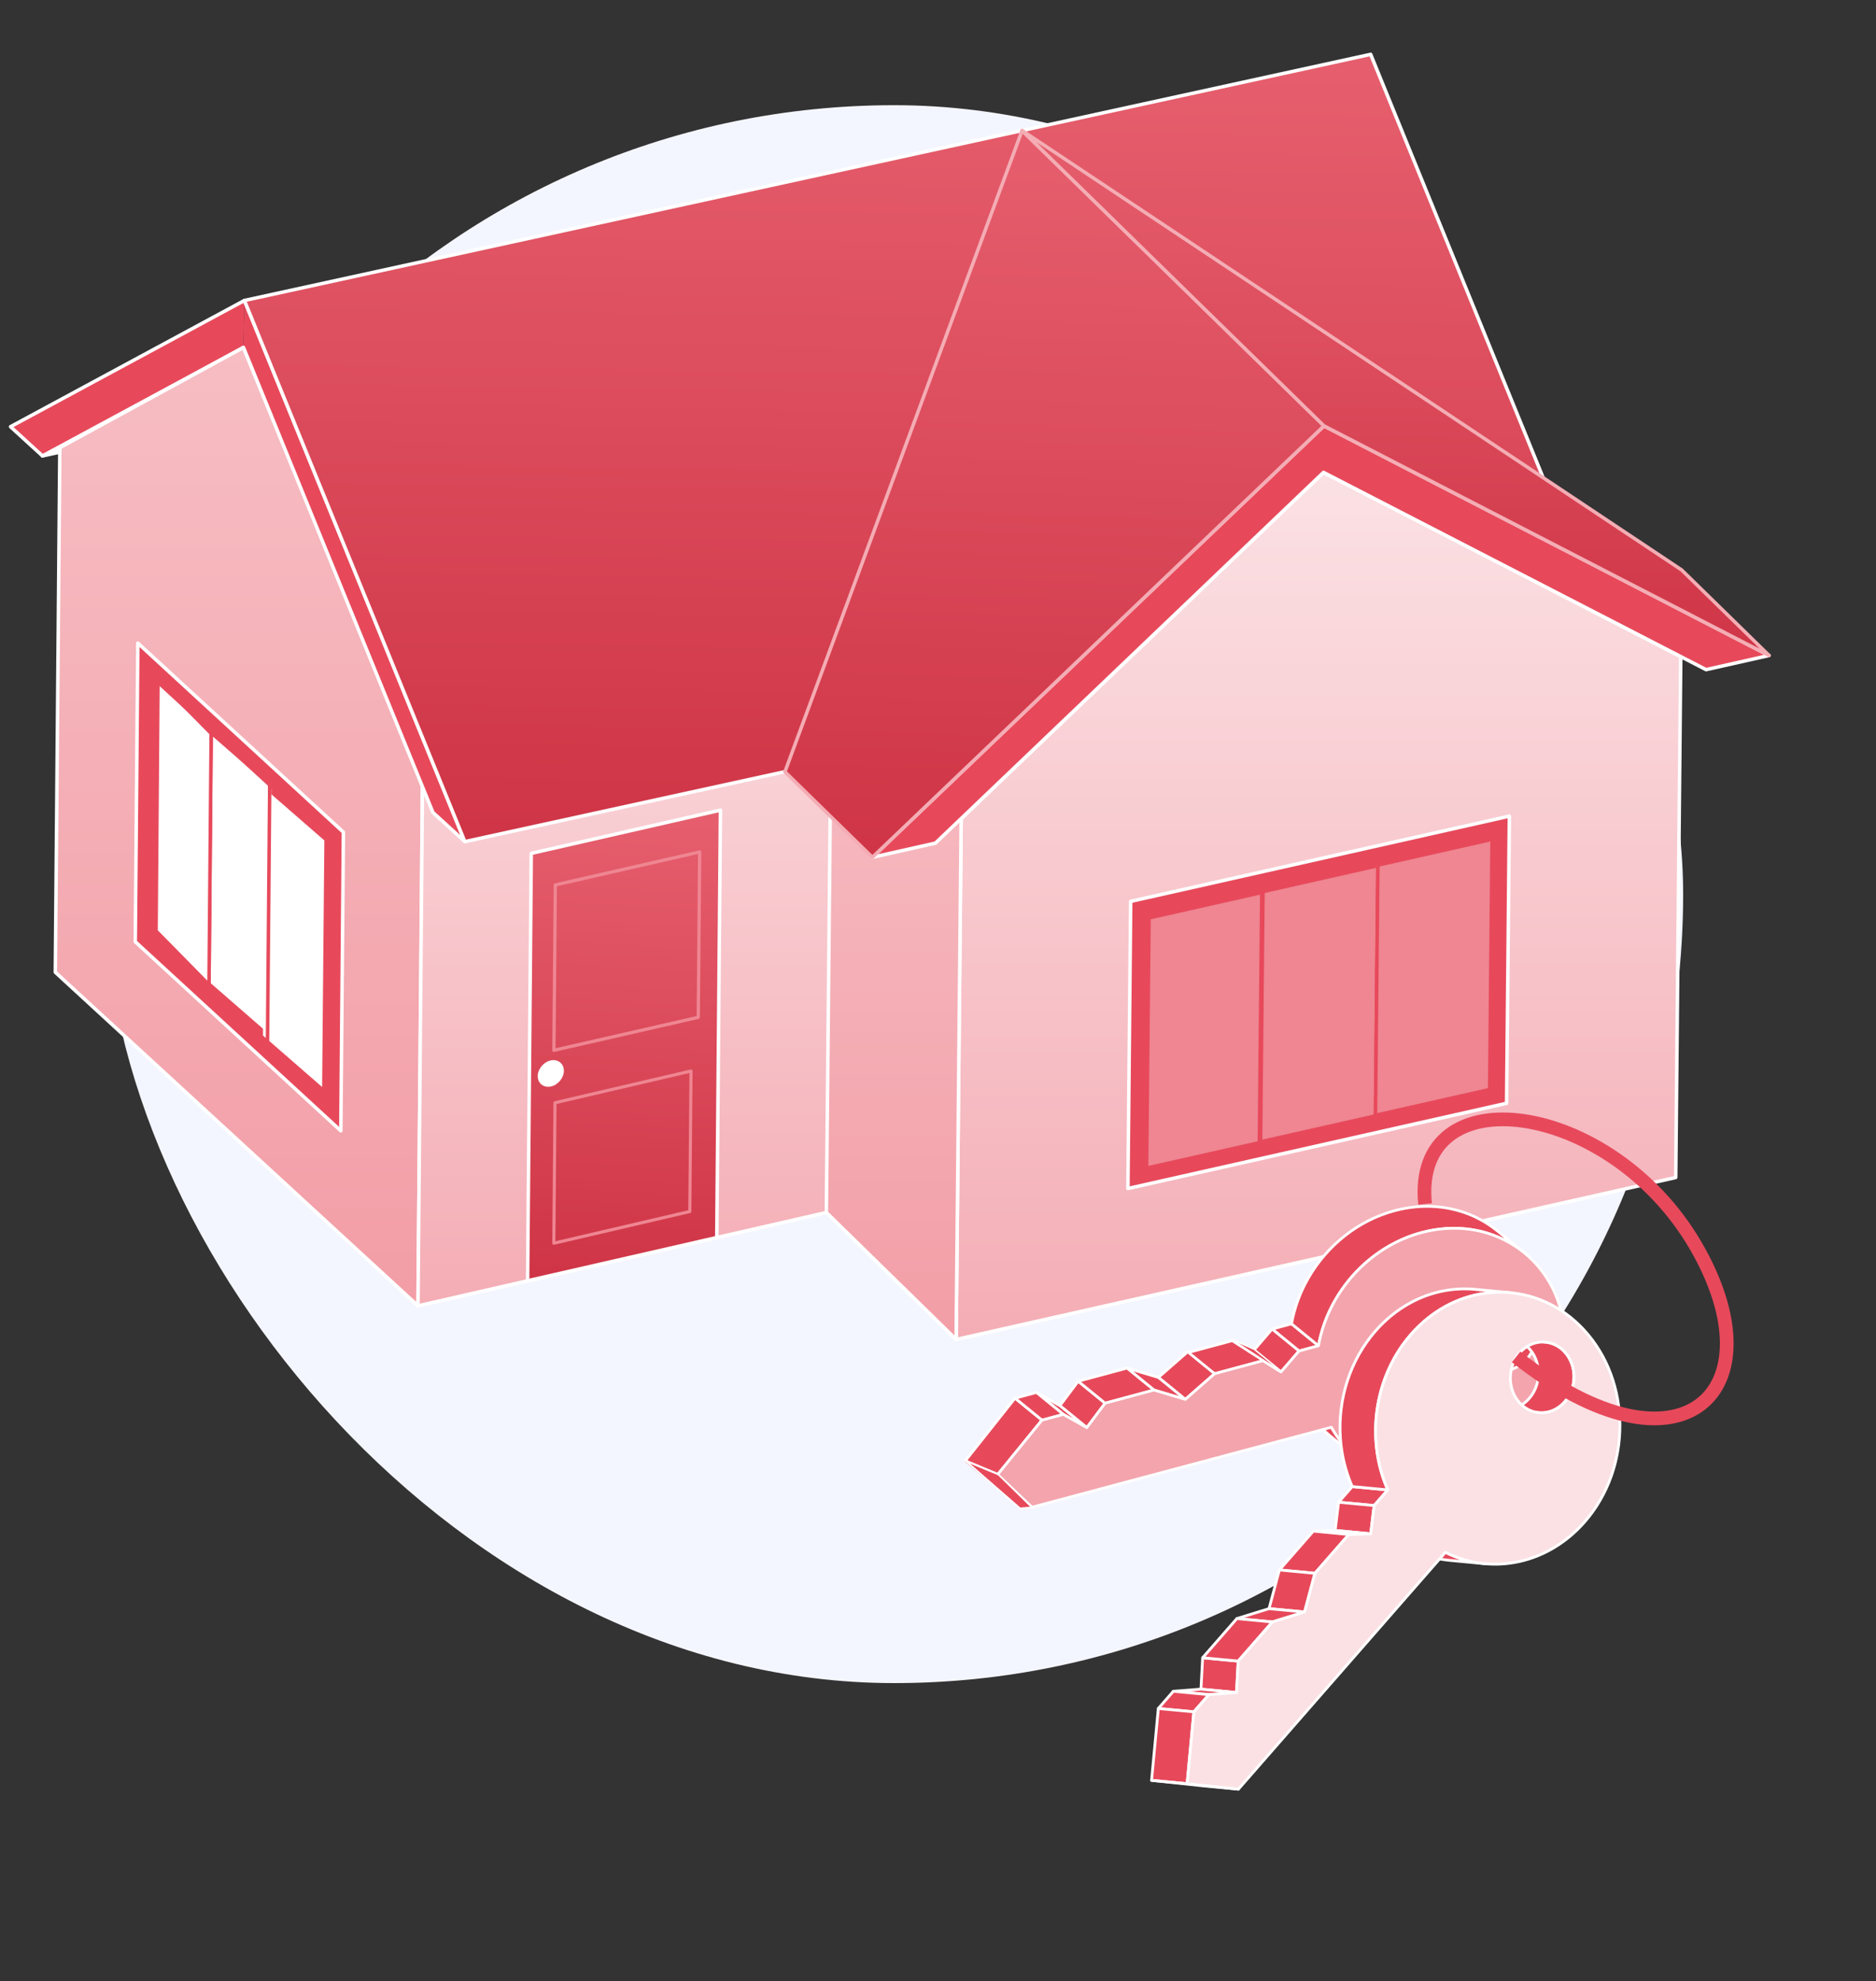
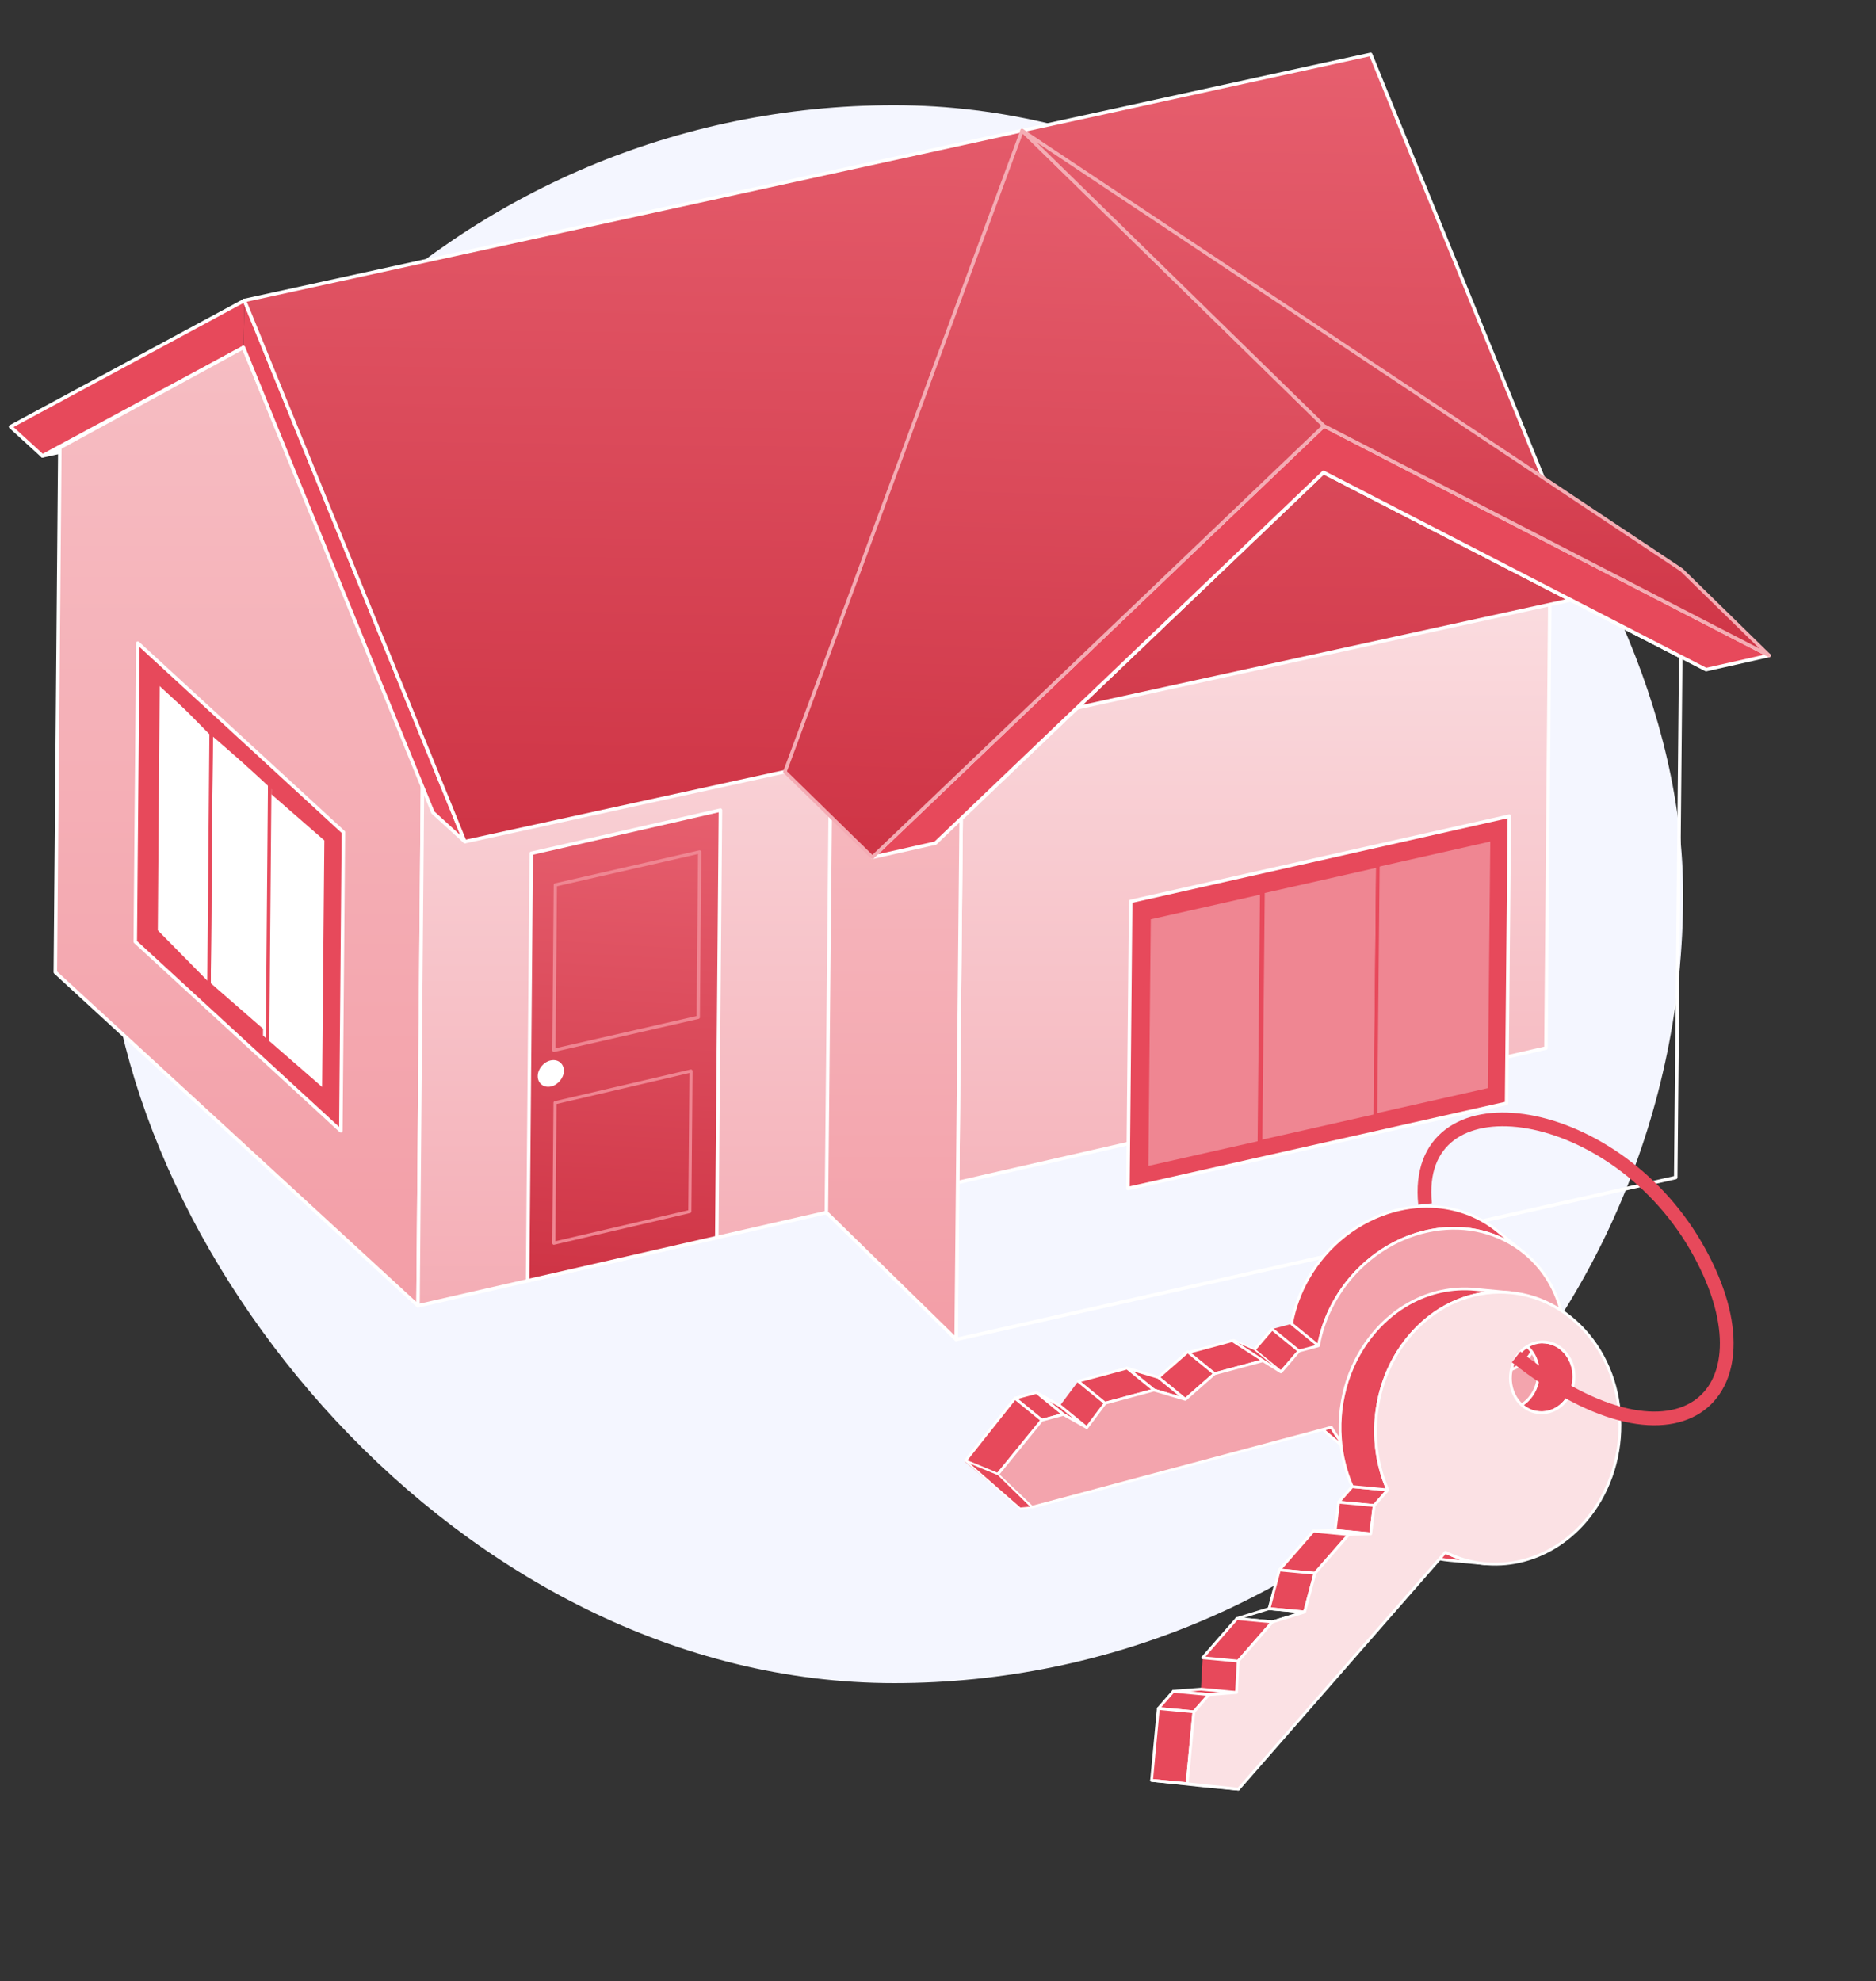
<svg xmlns="http://www.w3.org/2000/svg" width="214" height="226" viewBox="0 0 214 226" fill="none">
  <rect x="0" y="0" width="214" height="226" fill="#333333" stroke="none" />
  <rect x="12" y="12" width="180" height="180" rx="90" fill="#F4F6FF" />
  <g clip-path="url(#clip0_2178_6792)">
    <path d="M27.773 39.635L156.247 11.558L133.321 23.931L4.848 52.008L27.773 39.635Z" fill="white" />
    <path d="M4.847 52.207C4.803 52.207 4.76 52.192 4.725 52.165C4.69 52.137 4.665 52.099 4.654 52.056C4.644 52.013 4.647 51.968 4.665 51.927C4.683 51.886 4.714 51.853 4.753 51.832L27.678 39.459C27.695 39.45 27.712 39.444 27.73 39.44L156.204 11.363C156.251 11.353 156.3 11.36 156.342 11.383C156.384 11.406 156.417 11.444 156.433 11.489C156.45 11.534 156.45 11.584 156.433 11.629C156.416 11.674 156.383 11.711 156.341 11.734L133.415 24.106C133.399 24.115 133.381 24.122 133.363 24.126L4.89 52.203C4.876 52.206 4.862 52.207 4.847 52.207ZM27.843 39.824L6.19 51.51L133.251 23.741L154.904 12.056L27.843 39.824Z" fill="white" />
    <path d="M27.773 39.635L4.847 52.008L1.199 48.676L27.88 34.277" fill="#E7495B" />
    <path d="M4.847 52.207C4.797 52.207 4.749 52.189 4.713 52.155L1.065 48.824C1.042 48.803 1.024 48.776 1.012 48.746C1.001 48.716 0.998 48.684 1.002 48.652C1.005 48.62 1.017 48.59 1.035 48.564C1.053 48.537 1.077 48.516 1.105 48.501L27.786 34.102C27.832 34.077 27.887 34.072 27.937 34.087C27.987 34.102 28.029 34.137 28.054 34.183C28.079 34.23 28.085 34.284 28.07 34.335C28.055 34.385 28.021 34.428 27.975 34.453L1.541 48.718L4.877 51.765L27.678 39.459C27.701 39.447 27.726 39.439 27.752 39.436C27.779 39.433 27.805 39.435 27.83 39.443C27.855 39.45 27.879 39.463 27.899 39.48C27.92 39.496 27.936 39.517 27.949 39.54C27.961 39.563 27.969 39.588 27.972 39.615C27.974 39.641 27.972 39.667 27.964 39.693C27.956 39.718 27.944 39.741 27.927 39.761C27.911 39.782 27.89 39.799 27.867 39.811L4.941 52.183C4.912 52.199 4.88 52.207 4.847 52.207L4.847 52.207Z" fill="white" />
    <path d="M27.773 39.635L48.197 89.123L47.682 148.965L6.311 110.911L6.825 51.069L27.773 39.635Z" fill="#EF8692" />
    <path d="M27.773 39.635L48.197 89.123L47.682 148.965L6.311 110.911L6.825 51.069L27.773 39.635Z" fill="url(#paint0_linear_2178_6792)" fill-opacity="0.6" />
    <path d="M47.682 149.165C47.632 149.165 47.584 149.146 47.548 149.112L6.176 111.058C6.155 111.039 6.139 111.016 6.128 110.99C6.117 110.965 6.111 110.937 6.111 110.909L6.626 51.067C6.626 51.032 6.636 50.997 6.654 50.967C6.673 50.936 6.699 50.911 6.73 50.894L27.678 39.459C27.702 39.446 27.729 39.438 27.757 39.436C27.785 39.434 27.813 39.437 27.839 39.447C27.866 39.456 27.89 39.471 27.91 39.49C27.93 39.509 27.946 39.533 27.957 39.559L48.381 89.047C48.391 89.072 48.396 89.098 48.396 89.125L47.881 148.967C47.881 149.02 47.86 149.07 47.822 149.107C47.785 149.144 47.735 149.165 47.682 149.165L47.682 149.165ZM6.511 110.824L47.487 148.514L47.998 89.162L27.674 39.917L7.024 51.188L6.511 110.824Z" fill="white" />
    <path d="M15.43 107.429L15.723 73.362L39.173 94.932L38.88 128.999L15.43 107.429Z" fill="#E7495B" />
    <path d="M38.88 129.199C38.83 129.199 38.782 129.18 38.746 129.146L15.295 107.576C15.274 107.557 15.258 107.534 15.247 107.509C15.236 107.483 15.23 107.455 15.23 107.428L15.524 73.36C15.524 73.321 15.535 73.284 15.557 73.251C15.578 73.219 15.608 73.194 15.643 73.178C15.679 73.163 15.718 73.158 15.756 73.165C15.794 73.171 15.829 73.189 15.858 73.215L39.308 94.785C39.35 94.823 39.373 94.877 39.373 94.934L39.08 129.001C39.079 129.054 39.058 129.104 39.021 129.141C38.984 129.178 38.933 129.199 38.881 129.199H38.88ZM15.63 107.342L38.685 128.549L38.973 95.019L15.918 73.812L15.63 107.342Z" fill="white" />
    <path d="M31 89.873L24.256 84L24 112.127L30.744 118L31 89.873Z" fill="white" />
    <path d="M30.513 119.159C30.463 119.159 30.415 119.14 30.378 119.106L23.701 112.965C23.681 112.946 23.664 112.923 23.653 112.897C23.642 112.872 23.637 112.844 23.637 112.816L23.89 83.401C23.89 83.362 23.902 83.325 23.923 83.293C23.944 83.26 23.974 83.235 24.01 83.22C24.045 83.204 24.084 83.2 24.122 83.206C24.16 83.212 24.195 83.23 24.224 83.256L30.901 89.397C30.942 89.435 30.966 89.489 30.965 89.546L30.712 118.961C30.712 119.014 30.691 119.064 30.653 119.101C30.616 119.138 30.566 119.159 30.513 119.159H30.513ZM24.036 112.731L30.317 118.509L30.566 89.632L24.284 83.854L24.036 112.731Z" fill="#E7495B" />
    <path d="M24 83.873L18.219 78L18 106.127L23.781 112L24 83.873Z" fill="white" />
    <path d="M23.837 113.017C23.787 113.017 23.739 112.998 23.702 112.964L17.026 106.823C17.005 106.804 16.989 106.781 16.977 106.756C16.966 106.73 16.961 106.702 16.961 106.674L17.214 77.259C17.214 77.221 17.226 77.183 17.247 77.151C17.268 77.118 17.299 77.093 17.334 77.078C17.369 77.063 17.408 77.058 17.446 77.064C17.484 77.071 17.52 77.088 17.548 77.114L24.225 83.255C24.266 83.294 24.29 83.348 24.289 83.404L24.036 112.819C24.036 112.872 24.015 112.922 23.977 112.959C23.94 112.997 23.89 113.017 23.837 113.017ZM17.36 106.589L23.642 112.367L23.89 83.49L17.608 77.712L17.36 106.589Z" fill="#E7495B" />
    <path d="M37 95.873L30.256 90L30 118.128L36.744 124L37 95.873Z" fill="white" />
    <path d="M37.191 125.3C37.141 125.3 37.093 125.281 37.056 125.247L30.379 119.106C30.358 119.087 30.342 119.064 30.331 119.039C30.32 119.013 30.314 118.985 30.314 118.957L30.567 89.542C30.568 89.503 30.579 89.466 30.601 89.433C30.622 89.401 30.652 89.376 30.688 89.361C30.723 89.345 30.762 89.341 30.8 89.347C30.838 89.353 30.873 89.371 30.902 89.397L37.578 95.538C37.62 95.577 37.643 95.631 37.643 95.687L37.39 125.102C37.389 125.155 37.368 125.205 37.331 125.242C37.294 125.28 37.243 125.3 37.191 125.3ZM30.714 118.872L36.995 124.65L37.243 95.773L30.962 89.995L30.714 118.872Z" fill="#E7495B" />
    <path d="M27.773 39.635L156.443 10.229L176.867 59.718L48.197 89.123L27.773 39.635Z" fill="white" />
    <path d="M48.197 89.323C48.158 89.323 48.119 89.311 48.086 89.289C48.054 89.267 48.028 89.236 48.013 89.2L27.589 39.711C27.578 39.684 27.573 39.655 27.574 39.626C27.576 39.597 27.583 39.569 27.596 39.543C27.61 39.517 27.629 39.495 27.651 39.477C27.674 39.459 27.701 39.447 27.729 39.44L156.398 10.035C156.444 10.024 156.493 10.03 156.534 10.052C156.576 10.073 156.609 10.109 156.627 10.153L177.051 59.642C177.062 59.668 177.067 59.697 177.065 59.726C177.064 59.755 177.057 59.784 177.043 59.809C177.03 59.835 177.011 59.858 176.989 59.876C176.966 59.893 176.939 59.906 176.911 59.913L48.242 89.318C48.227 89.321 48.212 89.323 48.197 89.323ZM28.048 39.777L48.317 88.891L176.592 59.575L156.323 10.461L28.048 39.777Z" fill="white" />
    <path d="M48.196 89.123L176.866 59.717L176.351 119.559L47.682 148.965L48.196 89.123Z" fill="#FBE1E4" />
    <path d="M48.196 89.123L176.866 59.717L176.351 119.559L47.682 148.965L48.196 89.123Z" fill="url(#paint1_linear_2178_6792)" />
    <path d="M47.682 149.164C47.655 149.164 47.629 149.159 47.605 149.149C47.581 149.139 47.559 149.124 47.54 149.105C47.521 149.087 47.507 149.064 47.497 149.04C47.487 149.015 47.482 148.989 47.482 148.963L47.997 89.121C47.998 89.076 48.013 89.033 48.041 88.998C48.069 88.963 48.108 88.938 48.152 88.928L176.821 59.523C176.851 59.516 176.881 59.516 176.91 59.523C176.94 59.529 176.967 59.543 176.991 59.562C177.014 59.581 177.033 59.605 177.046 59.632C177.059 59.659 177.065 59.689 177.065 59.719L176.55 119.561C176.55 119.606 176.534 119.649 176.506 119.684C176.478 119.719 176.439 119.743 176.396 119.753L47.726 149.159C47.712 149.163 47.697 149.164 47.682 149.164ZM48.394 89.282L47.883 148.714L176.153 119.399L176.665 59.968L48.394 89.282H48.394Z" fill="white" />
    <path d="M82.185 92.415L60.603 97.347L60.184 146.108L81.765 141.176L82.185 92.415Z" fill="#E7495B" />
    <path d="M82.185 92.415L60.603 97.347L60.184 146.108L81.765 141.176L82.185 92.415Z" fill="url(#paint2_linear_2178_6792)" />
    <path d="M60.184 146.308C60.157 146.308 60.131 146.303 60.107 146.293C60.083 146.283 60.06 146.268 60.042 146.249C60.023 146.23 60.009 146.208 59.999 146.183C59.989 146.159 59.984 146.133 59.984 146.106L60.404 97.346C60.404 97.301 60.419 97.257 60.448 97.222C60.476 97.187 60.515 97.163 60.558 97.153L82.14 92.221C82.169 92.214 82.2 92.214 82.229 92.221C82.259 92.227 82.286 92.241 82.309 92.26C82.333 92.278 82.352 92.302 82.365 92.33C82.377 92.357 82.384 92.387 82.384 92.417L81.965 141.177C81.964 141.222 81.949 141.266 81.921 141.301C81.892 141.336 81.853 141.36 81.81 141.37L60.228 146.303C60.214 146.306 60.199 146.308 60.184 146.308ZM60.801 97.507L60.385 145.857L81.567 141.016L81.983 92.666L60.801 97.507Z" fill="white" />
    <path d="M63.186 120C63.162 120 63.137 119.995 63.114 119.986C63.092 119.976 63.071 119.962 63.054 119.945C63.036 119.927 63.023 119.907 63.014 119.884C63.004 119.861 63 119.836 63 119.812L63.162 100.946C63.163 100.904 63.177 100.863 63.203 100.831C63.23 100.798 63.266 100.775 63.307 100.766L79.772 97.005C79.8 96.998 79.828 96.998 79.856 97.005C79.883 97.011 79.909 97.023 79.93 97.041C79.952 97.059 79.97 97.081 79.982 97.106C79.994 97.132 80 97.16 80 97.188L79.838 116.054C79.837 116.095 79.823 116.136 79.796 116.169C79.77 116.202 79.734 116.224 79.693 116.234L63.228 119.995C63.214 119.998 63.2 120 63.186 120ZM63.533 101.097L63.374 119.579L79.466 115.903L79.626 97.421L63.533 101.097Z" fill="#EF8692" />
    <path d="M63.175 141.999C63.152 142 63.129 141.995 63.108 141.986C63.087 141.977 63.067 141.963 63.051 141.946C63.034 141.93 63.022 141.91 63.013 141.888C63.004 141.866 63 141.842 63 141.818L63.135 125.795C63.136 125.754 63.149 125.715 63.174 125.684C63.199 125.652 63.233 125.63 63.272 125.621L78.785 122.004C78.811 121.998 78.838 121.998 78.864 122.004C78.89 122.01 78.914 122.022 78.934 122.039C78.955 122.056 78.972 122.078 78.983 122.102C78.994 122.126 79 122.153 79 122.18L78.865 138.204C78.864 138.244 78.851 138.283 78.826 138.315C78.801 138.346 78.767 138.368 78.728 138.377L63.215 141.995C63.202 141.998 63.189 142 63.175 141.999ZM63.485 125.94L63.353 141.595L78.515 138.059L78.647 122.404L63.485 125.94Z" fill="#EF8692" />
    <path d="M62.841 121.169C62.129 121.332 61.545 122.04 61.539 122.751C61.533 123.463 62.107 123.908 62.819 123.745C63.533 123.582 64.117 122.872 64.123 122.161C64.13 121.449 63.556 121.006 62.841 121.17" fill="white" />
    <path d="M62.528 123.979C62.243 123.979 61.982 123.891 61.771 123.721C61.49 123.494 61.336 123.149 61.34 122.75C61.347 121.953 62 121.157 62.797 120.975C63.211 120.88 63.6 120.958 63.892 121.193C64.173 121.42 64.326 121.764 64.323 122.162C64.316 122.96 63.661 123.757 62.864 123.939C62.753 123.965 62.641 123.978 62.527 123.978L62.528 123.979ZM63.133 121.335C63.05 121.336 62.967 121.345 62.886 121.364C62.258 121.508 61.744 122.131 61.738 122.753C61.736 123.028 61.836 123.261 62.021 123.41C62.216 123.567 62.484 123.617 62.775 123.55C63.403 123.407 63.919 122.783 63.924 122.159C63.927 121.885 63.827 121.653 63.642 121.504C63.504 121.393 63.328 121.335 63.133 121.335Z" fill="white" />
    <path d="M27.881 34.277L53.028 96.01L49.388 92.686L27.773 39.635" fill="#E7495B" />
    <path d="M53.028 96.21C52.978 96.21 52.93 96.192 52.894 96.158L49.254 92.834C49.232 92.814 49.215 92.79 49.204 92.762L27.589 39.71C27.569 39.661 27.569 39.606 27.59 39.557C27.61 39.508 27.649 39.47 27.698 39.45C27.747 39.43 27.802 39.43 27.851 39.451C27.899 39.471 27.938 39.51 27.958 39.559L49.556 92.569L52.51 95.267L27.696 34.352C27.676 34.303 27.677 34.248 27.697 34.2C27.718 34.151 27.757 34.112 27.806 34.092C27.855 34.072 27.909 34.072 27.958 34.093C28.007 34.113 28.045 34.152 28.065 34.201L53.212 95.935C53.248 96.022 53.218 96.121 53.142 96.174C53.108 96.198 53.069 96.21 53.028 96.21Z" fill="white" />
    <path d="M27.881 34.278L156.354 6.201L181.501 67.934L53.028 96.011L27.881 34.278Z" fill="url(#paint3_linear_2178_6792)" />
    <path d="M53.028 96.211C52.949 96.211 52.875 96.163 52.843 96.087L27.697 34.353C27.686 34.326 27.68 34.297 27.682 34.268C27.683 34.239 27.691 34.21 27.704 34.184C27.718 34.159 27.737 34.136 27.76 34.119C27.783 34.101 27.81 34.089 27.839 34.083L156.312 6.006C156.358 5.995 156.406 6.002 156.447 6.024C156.489 6.046 156.521 6.082 156.539 6.125L181.686 67.859C181.697 67.886 181.702 67.915 181.7 67.944C181.699 67.973 181.691 68.001 181.678 68.027C181.664 68.053 181.645 68.075 181.622 68.093C181.599 68.111 181.572 68.123 181.544 68.129L53.07 96.207C53.056 96.21 53.042 96.211 53.028 96.211ZM28.155 34.422L53.149 95.78L181.227 67.79L156.233 6.431L28.155 34.422L28.155 34.422Z" fill="white" />
    <path d="M150.977 53.888L136.174 39.406L176.924 60.419L191.727 74.901L150.977 53.888Z" fill="white" />
-     <path d="M191.727 75.101C191.696 75.101 191.665 75.094 191.636 75.079L150.886 54.066C150.868 54.057 150.852 54.045 150.838 54.031L136.035 39.549C136.001 39.516 135.979 39.471 135.975 39.424C135.971 39.376 135.984 39.328 136.012 39.29C136.04 39.251 136.081 39.224 136.127 39.212C136.174 39.201 136.222 39.207 136.265 39.229L177.015 60.242C177.032 60.251 177.049 60.263 177.063 60.277L191.866 74.758C191.894 74.786 191.914 74.822 191.922 74.861C191.93 74.899 191.926 74.94 191.911 74.976C191.896 75.013 191.87 75.045 191.838 75.067C191.805 75.089 191.766 75.101 191.727 75.101ZM151.095 53.724L190.638 74.115L176.806 60.583L137.262 40.192L151.095 53.724Z" fill="white" />
-     <path d="M150.978 53.888L191.727 74.901L191.154 134.325L109.07 152.801L109.644 93.378L150.978 53.888Z" fill="url(#paint4_linear_2178_6792)" />
+     <path d="M191.727 75.101C191.696 75.101 191.665 75.094 191.636 75.079L150.886 54.066C150.868 54.057 150.852 54.045 150.838 54.031L136.035 39.549C136.001 39.516 135.979 39.471 135.975 39.424C135.971 39.376 135.984 39.328 136.012 39.29C136.04 39.251 136.081 39.224 136.127 39.212C136.174 39.201 136.222 39.207 136.265 39.229L177.015 60.242C177.032 60.251 177.049 60.263 177.063 60.277L191.866 74.758C191.894 74.786 191.914 74.822 191.922 74.861C191.93 74.899 191.926 74.94 191.911 74.976C191.896 75.013 191.87 75.045 191.838 75.067C191.805 75.089 191.766 75.101 191.727 75.101M151.095 53.724L190.638 74.115L176.806 60.583L137.262 40.192L151.095 53.724Z" fill="white" />
    <path d="M109.07 153.001C109.044 153.001 109.018 152.996 108.994 152.986C108.969 152.975 108.947 152.961 108.929 152.942C108.91 152.923 108.895 152.901 108.886 152.876C108.876 152.852 108.871 152.826 108.871 152.799L109.445 93.376C109.445 93.349 109.451 93.323 109.461 93.298C109.472 93.274 109.487 93.252 109.507 93.233L150.84 53.744C150.87 53.715 150.908 53.697 150.949 53.691C150.99 53.685 151.032 53.692 151.069 53.711L191.819 74.724C191.851 74.741 191.879 74.767 191.898 74.798C191.917 74.83 191.927 74.866 191.927 74.903L191.353 134.327C191.352 134.372 191.337 134.415 191.309 134.45C191.28 134.485 191.241 134.51 191.197 134.519L109.114 152.996C109.1 152.999 109.085 153 109.07 153V153.001ZM109.843 93.464L109.272 152.551L190.956 134.165L191.527 75.023L151.012 54.131L109.842 93.464L109.843 93.464Z" fill="white" />
    <path d="M128.98 102.823L172.176 93.1L171.86 125.859L128.664 135.582L128.98 102.823Z" fill="#E7495B" />
    <path d="M128.664 135.782C128.638 135.782 128.612 135.777 128.587 135.767C128.563 135.756 128.541 135.742 128.522 135.723C128.504 135.704 128.489 135.682 128.479 135.657C128.469 135.633 128.465 135.607 128.465 135.58L128.781 102.821C128.782 102.728 128.847 102.649 128.937 102.628L172.133 92.905C172.162 92.899 172.193 92.899 172.222 92.906C172.251 92.912 172.278 92.926 172.302 92.945C172.325 92.963 172.344 92.987 172.357 93.015C172.37 93.042 172.376 93.072 172.376 93.102L172.059 125.861C172.059 125.906 172.043 125.949 172.015 125.984C171.987 126.019 171.948 126.044 171.904 126.054L128.708 135.777C128.693 135.78 128.679 135.782 128.664 135.782ZM129.178 102.983L128.866 135.332L171.663 125.699L171.975 93.35L129.178 102.983Z" fill="white" />
    <path d="M157 99L144.271 101.871L144 130L156.729 127.129L157 99Z" fill="#EF8692" />
    <path d="M143.656 130.636C143.63 130.637 143.604 130.631 143.579 130.621C143.555 130.611 143.533 130.596 143.515 130.577C143.496 130.559 143.481 130.536 143.471 130.512C143.462 130.487 143.457 130.461 143.457 130.435L143.739 101.225C143.74 101.132 143.805 101.052 143.895 101.032L157.142 98.05C157.171 98.043 157.201 98.043 157.231 98.05C157.26 98.057 157.287 98.07 157.311 98.089C157.334 98.108 157.353 98.132 157.366 98.159C157.379 98.187 157.385 98.216 157.385 98.246L157.103 127.457C157.102 127.502 157.086 127.545 157.058 127.58C157.03 127.615 156.991 127.64 156.947 127.65L143.7 130.631C143.686 130.635 143.671 130.637 143.656 130.636ZM144.136 101.387L143.858 130.187L156.706 127.295L156.984 98.495L144.136 101.387Z" fill="#E7495B" />
    <path d="M144 102L131.271 104.872L131 133L143.729 130.129L144 102Z" fill="#EF8692" />
    <path d="M130.408 133.618C130.382 133.618 130.356 133.613 130.331 133.603C130.307 133.593 130.285 133.578 130.266 133.559C130.248 133.54 130.233 133.518 130.223 133.494C130.214 133.469 130.209 133.443 130.209 133.417L130.491 104.206C130.492 104.114 130.556 104.034 130.647 104.013L143.894 101.032C143.923 101.025 143.953 101.025 143.983 101.032C144.012 101.039 144.039 101.052 144.063 101.071C144.086 101.09 144.105 101.114 144.118 101.141C144.13 101.168 144.137 101.198 144.137 101.228L143.854 130.438C143.854 130.483 143.838 130.527 143.81 130.562C143.782 130.597 143.743 130.621 143.699 130.631L130.452 133.613C130.438 133.616 130.423 133.618 130.408 133.618ZM130.888 104.368L130.61 133.169L143.458 130.277L143.736 101.477L130.888 104.368Z" fill="#E7495B" />
    <path d="M170 96L157.271 98.871L157 127L169.729 124.128L170 96Z" fill="#EF8692" />
    <path d="M156.902 127.655C156.876 127.655 156.85 127.65 156.826 127.64C156.801 127.63 156.779 127.615 156.761 127.596C156.742 127.577 156.727 127.555 156.718 127.53C156.708 127.506 156.703 127.48 156.703 127.453L156.985 98.243C156.986 98.15 157.051 98.07 157.141 98.05L170.388 95.068C170.417 95.062 170.448 95.062 170.477 95.069C170.506 95.075 170.533 95.089 170.557 95.108C170.58 95.127 170.599 95.151 170.612 95.178C170.625 95.205 170.631 95.235 170.631 95.265L170.349 124.475C170.348 124.52 170.333 124.564 170.304 124.599C170.276 124.634 170.237 124.658 170.193 124.668L156.946 127.65C156.932 127.653 156.917 127.655 156.902 127.655ZM157.382 98.405L157.104 127.205L169.952 124.313L170.23 95.513L157.382 98.405Z" fill="#E7495B" />
    <path d="M109.069 152.801L94.266 138.319L94.839 78.896L109.643 93.377L109.069 152.801Z" fill="#EF8692" />
    <path d="M109.069 152.801L94.266 138.319L94.839 78.896L109.643 93.377L109.069 152.801Z" fill="#EF8692" />
    <path d="M109.069 152.801L94.266 138.319L94.839 78.896L109.643 93.377L109.069 152.801Z" fill="url(#paint5_linear_2178_6792)" fill-opacity="0.6" />
    <path d="M109.069 153C109.018 153 108.968 152.981 108.93 152.944L94.127 138.462C94.107 138.443 94.092 138.421 94.082 138.396C94.071 138.371 94.066 138.344 94.066 138.317L94.64 78.894C94.641 78.855 94.652 78.817 94.674 78.784C94.696 78.752 94.727 78.727 94.763 78.712C94.799 78.697 94.838 78.693 94.877 78.7C94.915 78.707 94.95 78.726 94.978 78.753L109.782 93.235C109.801 93.254 109.816 93.276 109.827 93.301C109.837 93.326 109.842 93.353 109.842 93.38L109.268 152.803C109.268 152.855 109.246 152.906 109.209 152.943C109.172 152.98 109.122 153 109.069 153ZM94.466 138.236L108.874 152.331L109.443 93.461L95.034 79.366L94.466 138.236Z" fill="white" />
    <path d="M109.643 93.378L94.84 78.896L136.174 39.407L150.977 53.889L109.643 93.378Z" fill="white" />
    <path d="M109.643 93.578C109.592 93.578 109.542 93.557 109.504 93.521L94.701 79.039C94.682 79.021 94.666 78.998 94.656 78.973C94.646 78.949 94.641 78.922 94.641 78.895C94.641 78.868 94.646 78.842 94.657 78.817C94.668 78.793 94.683 78.77 94.702 78.752L136.036 39.262C136.074 39.227 136.123 39.207 136.175 39.207C136.227 39.208 136.276 39.228 136.313 39.264L151.116 53.746C151.136 53.764 151.151 53.787 151.161 53.812C151.171 53.836 151.177 53.863 151.177 53.89C151.176 53.917 151.171 53.943 151.16 53.968C151.15 53.992 151.134 54.015 151.115 54.033L109.781 93.523C109.744 93.558 109.695 93.578 109.643 93.578ZM95.127 78.898L109.645 93.1L150.69 53.887L136.172 39.684L95.127 78.898Z" fill="white" />
    <path d="M151.027 48.58L201.8 74.774L194.617 76.391L150.976 53.888L106.709 96.178L99.51 97.798L151.027 48.58Z" fill="#E7495B" />
    <path d="M99.51 97.998C99.47 97.998 99.431 97.986 99.398 97.963C99.365 97.941 99.34 97.909 99.325 97.872C99.31 97.835 99.307 97.795 99.315 97.756C99.323 97.717 99.343 97.681 99.372 97.654L150.889 48.435C150.919 48.407 150.957 48.388 150.998 48.382C151.039 48.376 151.081 48.383 151.118 48.402L201.891 74.596C201.927 74.615 201.957 74.644 201.976 74.681C201.995 74.717 202.003 74.758 201.997 74.799C201.992 74.84 201.975 74.878 201.947 74.908C201.92 74.939 201.883 74.96 201.843 74.969L194.66 76.586C194.614 76.596 194.566 76.59 194.525 76.568L151.01 54.131L106.846 96.323C106.82 96.347 106.787 96.365 106.752 96.373L99.553 97.993C99.538 97.996 99.524 97.998 99.509 97.998L99.51 97.998ZM151.061 48.822L100.168 97.445L106.611 95.995L150.838 53.743C150.868 53.715 150.906 53.696 150.947 53.69C150.988 53.684 151.029 53.691 151.066 53.71L194.643 76.179L201.221 74.699L151.061 48.822Z" fill="white" />
    <path d="M116.59 14.89L151.028 48.58L99.511 97.798L89.539 88.043L116.59 14.89Z" fill="#AE303E" />
    <path d="M116.59 14.89L151.028 48.58L99.511 97.798L89.539 88.043L116.59 14.89Z" fill="url(#paint6_linear_2178_6792)" />
    <path d="M116.59 14.89L151.028 48.58L99.511 97.798L89.539 88.043L116.59 14.89Z" fill="url(#paint7_linear_2178_6792)" />
    <path d="M99.511 97.998C99.459 97.998 99.409 97.978 99.372 97.941L89.4 88.186C89.372 88.159 89.353 88.124 89.345 88.087C89.336 88.049 89.339 88.01 89.352 87.974L116.403 14.821C116.414 14.79 116.433 14.762 116.458 14.74C116.483 14.718 116.513 14.703 116.546 14.695C116.578 14.688 116.612 14.689 116.644 14.698C116.676 14.707 116.705 14.724 116.729 14.747L151.167 48.437C151.186 48.456 151.201 48.478 151.212 48.503C151.222 48.528 151.227 48.554 151.227 48.581C151.227 48.608 151.221 48.635 151.211 48.659C151.2 48.684 151.185 48.706 151.165 48.725L99.648 97.943C99.611 97.978 99.562 97.998 99.511 97.998L99.511 97.998ZM89.771 87.991L99.512 97.521L150.741 48.578L116.67 15.248L89.771 87.991Z" fill="#F4ACB4" />
    <path d="M151.026 48.58L201.799 74.773L191.828 65.018L116.588 14.89L151.026 48.58Z" fill="#AE303E" />
    <path d="M151.026 48.58L201.799 74.773L191.828 65.018L116.588 14.89L151.026 48.58Z" fill="url(#paint8_linear_2178_6792)" />
    <path d="M151.026 48.58L201.799 74.773L191.828 65.018L116.588 14.89L151.026 48.58Z" fill="url(#paint9_linear_2178_6792)" />
    <path d="M201.8 74.973C201.768 74.973 201.737 74.965 201.709 74.951L150.935 48.757C150.918 48.748 150.902 48.736 150.887 48.722L116.449 15.033C116.413 14.998 116.392 14.951 116.389 14.901C116.386 14.852 116.402 14.803 116.433 14.764C116.464 14.725 116.509 14.7 116.558 14.692C116.607 14.684 116.657 14.696 116.699 14.723L191.938 64.852C191.949 64.859 191.958 64.867 191.967 64.875L201.939 74.63C201.967 74.658 201.987 74.694 201.995 74.733C202.003 74.772 201.999 74.812 201.984 74.849C201.969 74.885 201.944 74.917 201.911 74.939C201.878 74.961 201.839 74.973 201.8 74.973ZM151.144 48.416L200.711 73.987L191.702 65.174L118.251 16.237L151.144 48.416L151.144 48.416Z" fill="#F4ADB4" />
  </g>
  <path d="M175.212 151.69C175.075 150.825 174.649 150.112 174.049 149.622L170.98 147.121C171.58 147.61 172.006 148.323 172.143 149.188C172.286 150.093 172.087 151.009 171.642 151.792C171.097 152.751 170.184 153.512 169.077 153.81C168.644 153.926 168.217 153.963 167.811 153.929C167.135 153.872 166.515 153.619 166.016 153.212L169.085 155.714C169.584 156.121 170.204 156.373 170.88 156.43C171.286 156.465 171.713 156.428 172.146 156.312C173.253 156.014 174.166 155.253 174.711 154.294C175.156 153.511 175.355 152.594 175.212 151.69Z" fill="#E7495B" />
  <path d="M169.429 156.139C169.274 156.05 169.126 155.948 168.986 155.834L165.917 153.333C165.887 153.306 165.867 153.269 165.863 153.228C165.86 153.188 165.872 153.147 165.898 153.116C165.923 153.084 165.96 153.064 166.001 153.059C166.041 153.055 166.082 153.066 166.114 153.091L166.114 153.092C166.596 153.484 167.187 153.72 167.824 153.774C168.223 153.807 168.631 153.769 169.036 153.66C170.061 153.384 170.962 152.675 171.507 151.716C171.95 150.936 172.121 150.047 171.989 149.213C171.862 148.411 171.479 147.729 170.882 147.241C170.851 147.215 170.831 147.178 170.827 147.137C170.824 147.097 170.836 147.056 170.862 147.025C170.887 146.993 170.924 146.973 170.965 146.968C171.005 146.964 171.046 146.975 171.078 147L174.147 149.502C174.795 150.031 175.228 150.799 175.365 151.665C175.508 152.569 175.324 153.53 174.846 154.371C174.26 155.403 173.29 156.165 172.186 156.462C171.745 156.58 171.301 156.622 170.866 156.585C170.351 156.542 169.862 156.389 169.429 156.139ZM167.208 153.983L169.183 155.593C169.665 155.986 170.256 156.221 170.893 156.275C171.292 156.309 171.7 156.27 172.105 156.161C173.13 155.885 174.031 155.177 174.576 154.217C175.019 153.437 175.19 152.548 175.058 151.714C174.932 150.912 174.549 150.23 173.951 149.743L171.97 148.129C172.13 148.455 172.24 148.804 172.296 149.164C172.439 150.067 172.254 151.028 171.777 151.869C171.191 152.901 170.221 153.663 169.116 153.96C168.676 154.079 168.232 154.12 167.797 154.083C167.598 154.067 167.401 154.033 167.208 153.983Z" fill="white" />
  <path d="M154.811 166.31L151.742 163.808C150.569 162.852 149.57 161.675 148.803 160.312L151.872 162.814C152.639 164.176 153.638 165.354 154.811 166.31Z" fill="#E7495B" />
  <path d="M154.733 166.445C154.726 166.441 154.719 166.436 154.713 166.431L151.644 163.929C150.439 162.947 149.437 161.756 148.668 160.389C148.65 160.358 148.644 160.321 148.65 160.285C148.656 160.25 148.675 160.217 148.703 160.194C148.73 160.171 148.765 160.158 148.802 160.157C148.838 160.157 148.873 160.169 148.901 160.192L151.97 162.694C151.985 162.706 151.998 162.721 152.007 162.738C152.758 164.07 153.734 165.232 154.909 166.189C154.939 166.214 154.959 166.249 154.965 166.288C154.971 166.327 154.961 166.366 154.939 166.398C154.917 166.431 154.884 166.454 154.845 166.462C154.807 166.471 154.767 166.465 154.733 166.445ZM149.412 161.01C150.082 162.02 150.901 162.923 151.84 163.688L152.772 164.448C152.395 163.963 152.054 163.451 151.751 162.916L149.412 161.01Z" fill="white" />
  <path d="M148.182 154.116L145.113 151.614L147.334 151.017L150.403 153.518L148.182 154.116Z" fill="#E7495B" />
-   <path d="M148.104 154.252C148.097 154.247 148.09 154.243 148.084 154.237L145.015 151.736C144.993 151.718 144.976 151.694 144.966 151.667C144.957 151.64 144.955 151.611 144.961 151.583C144.967 151.555 144.981 151.529 145 151.508C145.02 151.487 145.045 151.473 145.073 151.465L147.294 150.867C147.318 150.861 147.343 150.86 147.367 150.865C147.391 150.871 147.413 150.881 147.432 150.897L150.501 153.399C150.524 153.417 150.54 153.44 150.55 153.467C150.559 153.494 150.561 153.524 150.555 153.552C150.549 153.58 150.535 153.605 150.516 153.626C150.496 153.647 150.471 153.662 150.443 153.669L148.222 154.267C148.202 154.272 148.182 154.274 148.162 154.271C148.141 154.268 148.122 154.262 148.104 154.252ZM145.446 151.686L148.218 153.946L150.069 153.448L147.297 151.188L145.446 151.686Z" fill="white" />
  <path d="M146.124 156.508L143.055 154.006L145.113 151.615L148.182 154.117L146.124 156.508Z" fill="#E7495B" />
  <path d="M146.045 156.643C146.038 156.639 146.031 156.634 146.024 156.629L142.956 154.127C142.939 154.114 142.926 154.098 142.916 154.079C142.907 154.061 142.901 154.041 142.899 154.02C142.897 154 142.899 153.979 142.906 153.959C142.912 153.939 142.922 153.921 142.936 153.905L144.994 151.514C145.02 151.484 145.058 151.464 145.098 151.461C145.138 151.457 145.178 151.469 145.209 151.495L148.278 153.997C148.295 154.01 148.308 154.026 148.318 154.044C148.327 154.063 148.333 154.083 148.335 154.103C148.337 154.124 148.335 154.145 148.328 154.165C148.322 154.184 148.312 154.203 148.298 154.219L146.24 156.61C146.217 156.637 146.184 156.655 146.149 156.661C146.113 156.667 146.076 156.661 146.045 156.643ZM143.276 153.987L146.104 156.292L147.958 154.137L145.13 151.831L143.276 153.987Z" fill="white" />
  <path d="M170.807 140.416C168.889 138.852 166.506 137.881 163.911 137.662C162.352 137.531 160.717 137.671 159.06 138.117C154.807 139.261 151.298 142.183 149.204 145.868C148.295 147.468 147.653 149.213 147.333 151.018L150.402 153.519C150.722 151.714 151.364 149.97 152.273 148.37C154.367 144.685 157.876 141.763 162.128 140.619C163.786 140.173 165.421 140.033 166.98 140.164C169.575 140.383 171.958 141.354 173.876 142.918L170.807 140.416Z" fill="#E7495B" />
  <path d="M150.324 153.654C150.317 153.65 150.31 153.645 150.304 153.64L147.235 151.138C147.213 151.121 147.197 151.098 147.187 151.072C147.178 151.046 147.175 151.018 147.18 150.991C147.5 149.183 148.136 147.434 149.069 145.791C151.263 141.93 154.89 139.078 159.019 137.967C160.658 137.526 162.308 137.371 163.924 137.508C166.523 137.727 168.937 138.691 170.906 140.296L173.975 142.797C174.006 142.824 174.025 142.861 174.029 142.901C174.032 142.942 174.02 142.982 173.994 143.014C173.969 143.046 173.932 143.066 173.891 143.07C173.851 143.075 173.81 143.064 173.778 143.038C171.858 141.473 169.503 140.533 166.967 140.319C165.387 140.186 163.773 140.337 162.169 140.769C158.119 141.859 154.561 144.657 152.408 148.446C151.493 150.058 150.869 151.774 150.555 153.546C150.551 153.571 150.541 153.594 150.525 153.614C150.51 153.634 150.49 153.65 150.468 153.66C150.445 153.671 150.42 153.676 150.395 153.675C150.37 153.674 150.346 153.667 150.324 153.654ZM147.502 150.955L150.297 153.233C150.631 151.518 151.25 149.857 152.138 148.293C154.332 144.432 157.959 141.58 162.088 140.469C163.727 140.028 165.377 139.873 166.993 140.009C168.637 140.148 170.207 140.585 171.637 141.293L170.709 140.537C168.789 138.972 166.434 138.031 163.898 137.817C162.318 137.684 160.703 137.835 159.099 138.267C155.049 139.357 151.492 142.155 149.339 145.945C148.439 147.529 147.821 149.214 147.502 150.955Z" fill="white" />
  <path d="M146.047 156.643L146.042 156.64L143.989 155.356C143.984 155.352 143.979 155.348 143.974 155.344L140.624 153.031C140.561 152.98 140.548 152.887 140.596 152.821C140.644 152.754 140.735 152.735 140.805 152.779L143.138 153.875C143.143 153.879 143.149 153.882 143.154 153.886L146.223 156.388C146.253 156.413 146.273 156.448 146.278 156.487C146.284 156.525 146.274 156.565 146.252 156.597C146.23 156.629 146.197 156.652 146.159 156.66C146.12 156.669 146.081 156.663 146.047 156.643Z" fill="white" />
  <path d="M144.072 155.223L140.801 153.018L143.055 154.006L146.124 156.508L144.072 155.223Z" fill="#E7495B" />
  <path d="M138.549 156.708L135.48 154.206L140.493 152.98L144.071 155.223L138.549 156.708Z" fill="#E7495B" />
  <path d="M138.472 156.844C138.465 156.839 138.458 156.835 138.451 156.829L134.959 154.541C134.937 154.523 134.92 154.499 134.911 154.472C134.901 154.445 134.899 154.416 134.905 154.388C134.911 154.36 134.925 154.335 134.945 154.314C134.964 154.293 134.989 154.278 135.017 154.271L140.539 152.785C140.563 152.778 140.588 152.778 140.612 152.783C140.636 152.788 140.658 152.799 140.677 152.814L144.17 155.102C144.192 155.121 144.209 155.144 144.218 155.171C144.228 155.198 144.229 155.227 144.223 155.255C144.217 155.283 144.204 155.309 144.184 155.33C144.164 155.351 144.139 155.366 144.112 155.373L138.59 156.859C138.55 156.87 138.508 156.864 138.472 156.844ZM135.391 154.492L138.586 156.538L143.738 155.152L140.542 153.106L135.391 154.492Z" fill="white" />
  <path d="M135.211 159.636L132.142 157.134L135.48 154.206L138.549 156.708L135.211 159.636Z" fill="#E7495B" />
  <path d="M135.133 159.772C135.126 159.768 135.119 159.763 135.113 159.758L132.044 157.256C132.026 157.242 132.012 157.224 132.002 157.204C131.993 157.184 131.987 157.161 131.987 157.139C131.987 157.116 131.991 157.094 132 157.073C132.009 157.052 132.023 157.034 132.04 157.019L135.378 154.091C135.405 154.066 135.441 154.053 135.477 154.052C135.514 154.051 135.55 154.064 135.578 154.087L138.647 156.589C138.665 156.603 138.679 156.621 138.689 156.641C138.698 156.661 138.704 156.684 138.704 156.706C138.705 156.729 138.7 156.751 138.691 156.772C138.682 156.793 138.668 156.811 138.651 156.826L135.313 159.754C135.263 159.799 135.19 159.805 135.133 159.772ZM132.382 157.131L135.207 159.434L138.308 156.714L135.484 154.411L132.382 157.131Z" fill="white" />
  <path d="M131.635 158.57L128.566 156.068L132.142 157.136L135.211 159.637L131.635 158.57Z" fill="#E7495B" />
  <path d="M131.557 158.704C131.55 158.7 131.543 158.695 131.537 158.69L128.468 156.188C128.44 156.166 128.421 156.134 128.414 156.099C128.406 156.064 128.412 156.027 128.429 155.995C128.445 155.963 128.473 155.938 128.506 155.924C128.539 155.91 128.576 155.908 128.61 155.919L132.187 156.987C132.206 156.992 132.225 157.002 132.24 157.015L135.309 159.517C135.337 159.539 135.356 159.571 135.363 159.606C135.37 159.641 135.365 159.678 135.348 159.71C135.332 159.742 135.304 159.767 135.271 159.78C135.238 159.794 135.201 159.796 135.167 159.786L131.59 158.718C131.579 158.715 131.567 158.71 131.557 158.704ZM129.268 156.44L131.709 158.429L134.509 159.265L132.068 157.275L129.268 156.44Z" fill="white" />
  <path d="M123.976 162.858L120.907 160.356L122.996 157.567L126.065 160.069L123.976 162.858Z" fill="#E7495B" />
-   <path d="M123.896 162.992C123.889 162.988 123.882 162.983 123.875 162.978L120.806 160.476C120.775 160.451 120.755 160.414 120.75 160.374C120.746 160.334 120.756 160.294 120.78 160.262L122.87 157.473C122.882 157.456 122.898 157.442 122.916 157.432C122.934 157.421 122.954 157.415 122.975 157.412C122.996 157.409 123.017 157.411 123.037 157.417C123.057 157.423 123.076 157.433 123.092 157.446L126.161 159.947C126.192 159.973 126.212 160.009 126.217 160.049C126.222 160.089 126.211 160.129 126.187 160.161L124.098 162.95C124.075 162.981 124.042 163.002 124.005 163.009C123.968 163.017 123.929 163.011 123.896 162.992ZM121.118 160.329L123.947 162.634L125.849 160.095L123.021 157.789L121.118 160.329Z" fill="white" />
  <path d="M126.063 160.069L122.994 157.567L128.565 156.068L131.634 158.57L126.063 160.069Z" fill="#E7495B" />
  <path d="M125.986 160.203C125.978 160.199 125.972 160.194 125.965 160.189L122.896 157.687C122.874 157.669 122.857 157.646 122.848 157.619C122.838 157.592 122.837 157.563 122.843 157.535C122.849 157.507 122.862 157.481 122.882 157.46C122.902 157.439 122.927 157.424 122.954 157.417L128.525 155.918C128.549 155.911 128.574 155.911 128.598 155.916C128.622 155.921 128.645 155.932 128.664 155.947L131.733 158.449C131.755 158.467 131.771 158.491 131.781 158.518C131.79 158.545 131.792 158.574 131.786 158.602C131.78 158.63 131.767 158.656 131.747 158.677C131.727 158.697 131.702 158.712 131.674 158.72L126.103 160.219C126.064 160.229 126.021 160.224 125.986 160.203ZM123.328 157.638L126.1 159.898L131.301 158.498L128.529 156.238L123.328 157.638Z" fill="white" />
  <path d="M121.3 161.35L118.231 158.848L120.905 160.355L123.974 162.857L121.3 161.35Z" fill="#E7495B" />
  <path d="M121.224 161.485C121.217 161.481 121.21 161.476 121.203 161.471L118.134 158.969C118.104 158.945 118.084 158.909 118.078 158.871C118.072 158.832 118.081 158.792 118.103 158.76C118.125 158.727 118.159 158.705 118.197 158.696C118.235 158.687 118.275 158.693 118.309 158.713L120.983 160.22C120.99 160.224 120.998 160.229 121.005 160.235L124.074 162.737C124.104 162.761 124.125 162.796 124.131 162.835C124.136 162.874 124.127 162.913 124.105 162.946C124.083 162.978 124.05 163.001 124.011 163.01C123.973 163.018 123.933 163.012 123.899 162.993L121.225 161.486L121.224 161.485ZM119.74 159.877L121.39 161.221L122.468 161.829L120.819 160.485L119.74 159.877Z" fill="white" />
  <path d="M118.85 162.009L115.781 159.508L118.231 158.849L121.3 161.35L118.85 162.009Z" fill="#E7495B" />
  <path d="M118.773 162.144C118.765 162.14 118.759 162.135 118.752 162.13L115.683 159.628C115.661 159.61 115.644 159.586 115.635 159.559C115.625 159.532 115.624 159.503 115.63 159.475C115.636 159.447 115.649 159.421 115.669 159.4C115.689 159.38 115.714 159.365 115.741 159.357L118.191 158.698C118.214 158.692 118.239 158.691 118.263 158.696C118.288 158.701 118.31 158.712 118.329 158.728L121.398 161.229C121.42 161.247 121.437 161.271 121.446 161.298C121.456 161.325 121.458 161.354 121.452 161.382C121.446 161.41 121.432 161.436 121.412 161.457C121.393 161.478 121.368 161.492 121.34 161.5L118.89 162.159C118.851 162.17 118.808 162.164 118.773 162.144ZM116.115 159.578L118.887 161.838L120.966 161.278L118.194 159.019L116.115 159.578Z" fill="white" />
  <path d="M110.293 166.617L115.779 159.508L118.848 162.01L113.782 168.154L110.293 166.617Z" fill="#E7495B" />
  <path d="M113.719 168.351C113.711 168.347 113.704 168.342 113.698 168.337L110.045 166.728C110.029 166.716 110.016 166.7 110.007 166.682C109.997 166.664 109.991 166.644 109.989 166.624C109.987 166.603 109.989 166.583 109.995 166.563C110 166.544 110.01 166.526 110.023 166.51L115.661 159.409C115.688 159.377 115.725 159.357 115.766 159.353C115.807 159.348 115.848 159.361 115.88 159.387L118.949 161.888C118.965 161.901 118.978 161.917 118.988 161.935C118.997 161.953 119.003 161.973 119.005 161.993C119.008 162.013 119.006 162.034 119 162.054C118.994 162.073 118.984 162.091 118.971 162.107L113.916 168.314C113.893 168.343 113.86 168.362 113.824 168.369C113.788 168.376 113.75 168.369 113.719 168.351ZM110.362 166.585L113.774 167.997L118.632 162.032L115.804 159.726L110.362 166.585Z" fill="white" />
  <path d="M178.34 150.848C177.118 143.119 169.862 138.537 162.128 140.618C156.028 142.259 151.457 147.559 150.401 153.519L148.18 154.116L146.122 156.508L144.07 155.223L138.548 156.708L135.21 159.637L131.633 158.569L126.063 160.068L123.973 162.857L121.299 161.35L118.85 162.009L113.828 168.284L117.669 171.824L151.87 162.814C154.647 167.744 160.453 170.25 166.554 168.608C174.288 166.527 179.562 158.577 178.34 150.848ZM172.145 156.312C170.129 156.854 168.241 155.662 167.923 153.651C167.604 151.636 168.977 149.567 170.993 149.024C173.004 148.483 174.893 149.675 175.211 151.69C175.529 153.701 174.157 155.77 172.145 156.312Z" fill="#F3A4AD" />
  <path d="M117.646 172.069C117.638 172.064 117.631 172.059 117.624 172.053L113.697 168.336C113.665 168.309 113.646 168.272 113.642 168.231C113.638 168.19 113.65 168.15 113.676 168.118L118.731 161.911C118.751 161.885 118.779 161.867 118.811 161.859L121.26 161.2C121.3 161.189 121.341 161.194 121.377 161.214L123.932 162.655L125.94 159.975C125.96 159.947 125.99 159.927 126.024 159.918L131.595 158.419C131.622 158.412 131.652 158.412 131.68 158.42L135.174 159.463L138.447 156.592C138.465 156.576 138.486 156.564 138.509 156.558L144.031 155.072C144.052 155.067 144.073 155.066 144.094 155.069C144.115 155.072 144.136 155.079 144.154 155.091L146.093 156.305L148.064 154.015C148.084 153.992 148.111 153.975 148.141 153.966L150.268 153.394C151.395 147.258 156.134 142.071 162.089 140.468C165.933 139.434 169.77 139.981 172.893 142.008C175.917 143.971 177.906 147.101 178.495 150.824C179.727 158.616 174.389 166.661 166.595 168.758C160.635 170.362 154.704 168.047 151.796 162.995L117.763 172.084C117.724 172.095 117.681 172.089 117.646 172.069ZM114.014 168.195L117.761 171.763L151.831 162.664C151.864 162.655 151.9 162.657 151.931 162.671C151.963 162.684 151.99 162.707 152.007 162.737C153.103 164.684 154.658 166.222 156.493 167.281C159.37 168.94 162.936 169.421 166.515 168.458C174.159 166.401 179.396 158.512 178.188 150.873C177.613 147.239 175.673 144.183 172.723 142.269C169.674 140.291 165.926 139.758 162.169 140.769C156.297 142.349 151.63 147.484 150.556 153.546C150.551 153.575 150.537 153.602 150.517 153.624C150.497 153.646 150.471 153.662 150.443 153.669L148.268 154.255L146.241 156.609C146.217 156.637 146.184 156.656 146.147 156.662C146.11 156.667 146.073 156.659 146.041 156.64L144.046 155.391L138.624 156.849L135.313 159.754C135.294 159.771 135.27 159.783 135.244 159.789C135.218 159.794 135.192 159.793 135.167 159.786L131.632 158.731L126.156 160.204L124.099 162.95C124.076 162.981 124.043 163.001 124.006 163.009C123.97 163.017 123.931 163.011 123.898 162.993L121.279 161.517L118.94 162.146L114.014 168.195ZM169.432 156.141C169.38 156.111 169.329 156.08 169.279 156.047C168.465 155.519 167.929 154.677 167.771 153.676C167.441 151.59 168.869 149.436 170.954 148.875C171.985 148.597 173.016 148.744 173.856 149.29C174.671 149.819 175.207 150.662 175.366 151.666C175.696 153.75 174.269 155.902 172.186 156.462C171.214 156.724 170.244 156.609 169.432 156.141ZM173.548 149.465C172.809 149.039 171.923 148.936 171.034 149.175C169.098 149.696 167.772 151.693 168.078 153.627C168.222 154.54 168.709 155.307 169.448 155.786C170.214 156.284 171.158 156.417 172.106 156.162C174.04 155.642 175.365 153.647 175.059 151.715C174.915 150.8 174.427 150.031 173.687 149.551C173.641 149.521 173.595 149.493 173.548 149.465Z" fill="white" />
  <path d="M178.475 154.204C177.864 153.542 177.091 153.176 176.298 153.101L172.242 152.718C173.036 152.793 173.808 153.16 174.42 153.821C175.06 154.512 175.414 155.409 175.481 156.334C175.564 157.466 175.219 158.639 174.442 159.527C174.139 159.874 173.795 160.15 173.428 160.353C172.818 160.691 172.143 160.83 171.483 160.768L175.539 161.151C176.198 161.213 176.874 161.074 177.484 160.736C177.851 160.533 178.195 160.257 178.498 159.91C179.274 159.022 179.62 157.849 179.537 156.717C179.47 155.793 179.115 154.895 178.475 154.204Z" fill="#E7495B" />
  <path d="M176.078 161.318C175.894 161.33 175.709 161.328 175.525 161.31L171.469 160.927C171.428 160.922 171.389 160.902 171.363 160.869C171.337 160.836 171.324 160.795 171.328 160.753C171.332 160.711 171.352 160.673 171.384 160.646C171.416 160.619 171.457 160.605 171.499 160.609L171.5 160.609C172.136 160.669 172.776 160.532 173.352 160.213C173.712 160.014 174.039 159.748 174.323 159.422C175.042 158.6 175.406 157.479 175.323 156.346C175.256 155.426 174.894 154.568 174.304 153.93C173.736 153.316 173.018 152.953 172.228 152.878C172.187 152.873 172.148 152.853 172.122 152.82C172.096 152.787 172.083 152.746 172.087 152.704C172.091 152.662 172.111 152.624 172.143 152.597C172.175 152.57 172.216 152.556 172.258 152.56L176.314 152.943C177.171 153.023 177.981 153.433 178.594 154.095C179.233 154.786 179.625 155.713 179.698 156.706C179.787 157.923 179.394 159.13 178.619 160.016C178.31 160.37 177.955 160.659 177.562 160.876C177.096 161.134 176.591 161.283 176.078 161.318ZM172.945 160.745L175.555 160.992C176.191 161.051 176.832 160.915 177.407 160.596C177.768 160.397 178.094 160.13 178.379 159.805C179.097 158.983 179.462 157.861 179.379 156.729C179.311 155.809 178.949 154.95 178.359 154.313C177.792 153.699 177.074 153.335 176.284 153.261L173.667 153.014C173.99 153.202 174.284 153.437 174.538 153.712C175.177 154.403 175.569 155.33 175.642 156.323C175.731 157.54 175.338 158.747 174.563 159.633C174.254 159.987 173.899 160.276 173.506 160.494C173.327 160.593 173.139 160.677 172.945 160.745Z" fill="white" />
  <path d="M169.397 178.379L165.342 177.996C163.792 177.85 162.264 177.415 160.828 176.689L164.884 177.072C166.32 177.798 167.848 178.233 169.397 178.379Z" fill="#E7495B" />
  <path d="M169.406 178.54C169.398 178.54 169.389 178.54 169.381 178.539L165.325 178.156C163.732 178.006 162.195 177.561 160.754 176.833C160.721 176.816 160.695 176.788 160.68 176.754C160.665 176.72 160.662 176.681 160.673 176.645C160.683 176.61 160.706 176.578 160.736 176.557C160.767 176.536 160.804 176.527 160.841 176.53L164.897 176.913C164.917 176.915 164.936 176.921 164.954 176.93C166.358 177.64 167.858 178.074 169.41 178.221C169.45 178.224 169.488 178.243 169.515 178.273C169.542 178.303 169.556 178.342 169.556 178.382C169.555 178.422 169.54 178.461 169.512 178.49C169.484 178.519 169.447 178.537 169.406 178.54ZM161.746 176.937C162.897 177.417 164.114 177.721 165.355 177.838L166.587 177.954C165.987 177.755 165.402 177.513 164.837 177.229L161.746 176.937Z" fill="white" />
  <path d="M156.752 171.746L152.696 171.364L154.253 169.581L158.309 169.964L156.752 171.746Z" fill="#E7495B" />
  <path d="M156.762 171.906C156.754 171.907 156.745 171.907 156.736 171.906L152.681 171.523C152.651 171.52 152.623 171.51 152.6 171.492C152.576 171.474 152.558 171.45 152.547 171.423C152.536 171.396 152.533 171.366 152.538 171.337C152.543 171.308 152.556 171.281 152.575 171.258L154.133 169.476C154.149 169.457 154.17 169.442 154.194 169.433C154.217 169.423 154.243 169.42 154.268 169.422L158.324 169.805C158.353 169.808 158.381 169.819 158.405 169.836C158.428 169.854 158.446 169.878 158.457 169.905C158.468 169.933 158.471 169.963 158.466 169.992C158.461 170.021 158.448 170.048 158.429 170.07L156.872 171.852C156.858 171.868 156.841 171.881 156.822 171.89C156.804 171.9 156.783 171.905 156.762 171.906ZM153.021 171.234L156.685 171.58L157.983 170.095L154.319 169.749L153.021 171.234Z" fill="white" />
  <path d="M156.36 174.969L152.304 174.586L152.695 171.364L156.751 171.747L156.36 174.969Z" fill="#E7495B" />
  <path d="M156.371 175.129C156.363 175.13 156.354 175.13 156.345 175.129L152.29 174.746C152.268 174.744 152.248 174.738 152.229 174.728C152.21 174.718 152.193 174.704 152.18 174.687C152.167 174.67 152.157 174.651 152.151 174.631C152.145 174.61 152.143 174.589 152.146 174.567L152.537 171.345C152.542 171.304 152.563 171.266 152.596 171.24C152.628 171.214 152.669 171.202 152.711 171.205L156.766 171.588C156.788 171.59 156.808 171.597 156.827 171.607C156.846 171.617 156.863 171.631 156.876 171.647C156.889 171.664 156.899 171.683 156.905 171.704C156.911 171.724 156.913 171.746 156.91 171.767L156.519 174.989C156.514 175.026 156.497 175.06 156.47 175.086C156.443 175.111 156.408 175.127 156.371 175.129ZM152.483 174.443L156.221 174.796L156.573 171.891L152.836 171.539L152.483 174.443Z" fill="white" />
  <path d="M168.258 147.084C165.723 146.844 163.129 147.378 160.785 148.676C159.377 149.455 158.059 150.511 156.897 151.84C153.915 155.252 152.587 159.759 152.905 164.108C153.044 165.997 153.493 167.856 154.252 169.582L158.308 169.965C157.549 168.239 157.1 166.38 156.961 164.491C156.643 160.142 157.971 155.635 160.953 152.223C162.114 150.894 163.433 149.838 164.841 149.059C167.185 147.76 169.778 147.227 172.313 147.467L168.258 147.084Z" fill="#E7495B" />
  <path d="M158.319 170.125C158.31 170.126 158.302 170.126 158.293 170.125L154.237 169.742C154.209 169.739 154.182 169.729 154.159 169.713C154.136 169.696 154.118 169.673 154.106 169.647C153.346 167.919 152.888 166.059 152.746 164.12C152.412 159.563 153.881 155.049 156.777 151.736C157.926 150.421 159.248 149.345 160.708 148.537C163.055 147.237 165.671 146.68 168.273 146.925L172.329 147.308C172.37 147.313 172.408 147.334 172.435 147.366C172.461 147.399 172.474 147.441 172.47 147.482C172.466 147.524 172.446 147.562 172.414 147.59C172.382 147.617 172.341 147.63 172.299 147.627C169.761 147.387 167.209 147.931 164.918 149.2C163.491 149.99 162.197 151.043 161.073 152.33C158.234 155.579 156.793 160.008 157.121 164.48C157.26 166.382 157.709 168.206 158.454 169.901C158.465 169.925 158.469 169.951 158.468 169.976C158.466 170.002 158.458 170.027 158.445 170.049C158.432 170.071 158.413 170.089 158.391 170.103C158.369 170.116 158.344 170.124 158.319 170.125ZM154.361 169.432L158.055 169.781C157.358 168.123 156.937 166.349 156.802 164.503C156.468 159.946 157.937 155.432 160.832 152.119C161.981 150.804 163.304 149.728 164.764 148.919C166.248 148.097 167.841 147.572 169.469 147.36L168.243 147.244C165.706 147.004 163.153 147.548 160.862 148.817C159.435 149.607 158.141 150.66 157.017 151.947C154.178 155.196 152.737 159.625 153.065 164.097C153.202 165.967 153.638 167.762 154.361 169.432Z" fill="white" />
  <path d="M153.87 175.045L149.814 174.662L152.305 174.586L156.361 174.969L153.87 175.045Z" fill="#E7495B" />
  <path d="M156.372 175.129L156.366 175.13L153.875 175.206C153.869 175.206 153.862 175.206 153.855 175.205L149.8 174.822C149.716 174.814 149.652 174.742 149.655 174.658C149.658 174.573 149.725 174.505 149.81 174.503L152.3 174.427C152.307 174.427 152.313 174.427 152.32 174.428L156.376 174.81C156.416 174.814 156.453 174.833 156.48 174.863C156.506 174.893 156.521 174.932 156.52 174.972C156.52 175.012 156.504 175.051 156.477 175.08C156.449 175.109 156.412 175.127 156.372 175.129Z" fill="white" />
  <path d="M149.997 179.476L145.941 179.093L149.813 174.662L153.869 175.045L149.997 179.476Z" fill="#E7495B" />
  <path d="M150.01 179.635C150.001 179.636 149.993 179.636 149.984 179.635L145.929 179.252C145.899 179.249 145.871 179.239 145.848 179.221C145.824 179.203 145.806 179.179 145.795 179.152C145.784 179.125 145.781 179.095 145.786 179.066C145.791 179.037 145.804 179.01 145.823 178.987L149.695 174.557C149.711 174.538 149.732 174.523 149.756 174.514C149.779 174.504 149.805 174.501 149.83 174.503L153.886 174.886C153.915 174.889 153.943 174.9 153.967 174.917C153.99 174.935 154.008 174.959 154.019 174.986C154.03 175.014 154.033 175.043 154.028 175.072C154.023 175.101 154.01 175.129 153.991 175.151L150.12 179.581C150.092 179.613 150.052 179.633 150.01 179.635ZM146.269 178.963L149.933 179.309L153.545 175.176L149.881 174.83L146.269 178.963Z" fill="white" />
  <path d="M148.819 183.889L144.763 183.506L145.941 179.092L149.997 179.475L148.819 183.889Z" fill="#E7495B" />
  <path d="M148.829 184.049C148.821 184.05 148.812 184.05 148.804 184.049L144.748 183.666C144.725 183.664 144.703 183.657 144.683 183.645C144.662 183.633 144.645 183.617 144.632 183.598C144.619 183.579 144.61 183.557 144.606 183.534C144.602 183.511 144.603 183.488 144.609 183.465L145.787 179.051C145.797 179.015 145.819 178.983 145.85 178.961C145.881 178.94 145.919 178.93 145.956 178.933L150.012 179.316C150.035 179.319 150.058 179.326 150.078 179.337C150.098 179.349 150.115 179.365 150.128 179.384C150.142 179.403 150.151 179.425 150.155 179.448C150.159 179.471 150.158 179.494 150.152 179.517L148.973 183.931C148.955 183.998 148.897 184.045 148.829 184.049ZM144.966 183.365L148.699 183.718L149.794 179.617L146.061 179.265L144.966 183.365Z" fill="white" />
-   <path d="M145.15 185.023L141.094 184.64L144.763 183.507L148.819 183.89L145.15 185.023Z" fill="#E7495B" />
  <path d="M145.161 185.183C145.152 185.183 145.144 185.183 145.135 185.182L141.079 184.799C141.043 184.796 141.008 184.78 140.982 184.754C140.956 184.728 140.939 184.693 140.935 184.657C140.932 184.62 140.941 184.583 140.961 184.552C140.981 184.521 141.012 184.498 141.047 184.487L144.716 183.354C144.736 183.348 144.757 183.345 144.778 183.347L148.834 183.73C148.871 183.734 148.905 183.75 148.932 183.776C148.958 183.802 148.974 183.836 148.978 183.873C148.982 183.91 148.973 183.947 148.952 183.978C148.932 184.009 148.902 184.032 148.866 184.042L145.197 185.176C145.185 185.18 145.173 185.182 145.161 185.183ZM141.908 184.556L145.133 184.861L148.006 183.973L144.78 183.669L141.908 184.556Z" fill="white" />
  <path d="M141.055 193.073L136.999 192.69L137.189 189.11L141.245 189.493L141.055 193.073Z" fill="#E7495B" />
-   <path d="M141.064 193.233C141.055 193.234 141.047 193.233 141.038 193.233L136.982 192.85C136.941 192.846 136.903 192.826 136.876 192.795C136.849 192.764 136.835 192.723 136.838 192.682L137.028 189.101C137.029 189.08 137.035 189.059 137.044 189.039C137.054 189.02 137.067 189.003 137.083 188.989C137.1 188.975 137.119 188.964 137.139 188.958C137.16 188.951 137.181 188.949 137.203 188.951L141.258 189.334C141.3 189.337 141.337 189.357 141.364 189.388C141.391 189.42 141.405 189.46 141.403 189.501L141.213 193.082C141.21 193.121 141.194 193.158 141.167 193.186C141.139 193.214 141.103 193.23 141.064 193.233ZM137.165 192.546L140.902 192.898L141.076 189.638L137.338 189.285L137.165 192.546Z" fill="white" />
  <path d="M141.244 189.493L137.188 189.11L141.094 184.64L145.15 185.023L141.244 189.493Z" fill="#E7495B" />
  <path d="M141.255 189.652C141.246 189.653 141.238 189.653 141.229 189.652L137.173 189.269C137.144 189.266 137.116 189.256 137.092 189.238C137.069 189.22 137.051 189.196 137.04 189.169C137.029 189.142 137.026 189.112 137.031 189.083C137.036 189.054 137.049 189.027 137.068 189.004L140.974 184.535C140.99 184.516 141.011 184.501 141.035 184.491C141.058 184.482 141.084 184.478 141.109 184.481L145.165 184.864C145.194 184.866 145.222 184.877 145.246 184.895C145.269 184.913 145.287 184.936 145.298 184.964C145.309 184.991 145.312 185.021 145.307 185.05C145.302 185.079 145.289 185.106 145.27 185.128L141.364 189.598C141.336 189.63 141.297 189.65 141.255 189.652ZM137.514 188.98L141.177 189.326L144.824 185.153L141.16 184.807L137.514 188.98Z" fill="white" />
  <path d="M137.906 193.315L133.85 192.933L136.999 192.691L141.055 193.074L137.906 193.315Z" fill="#E7495B" />
  <path d="M137.916 193.474C137.908 193.475 137.899 193.475 137.891 193.474L133.835 193.091C133.795 193.088 133.757 193.069 133.73 193.039C133.703 193.01 133.688 192.971 133.688 192.93C133.688 192.89 133.704 192.851 133.732 192.822C133.759 192.792 133.797 192.775 133.837 192.772L136.986 192.531C136.995 192.53 137.004 192.53 137.013 192.531L141.069 192.914C141.109 192.917 141.147 192.936 141.174 192.965C141.201 192.995 141.216 193.034 141.216 193.075C141.215 193.115 141.2 193.154 141.172 193.183C141.145 193.212 141.107 193.23 141.067 193.233L137.918 193.474L137.916 193.474ZM135.727 192.948L137.907 193.154L139.177 193.057L136.997 192.851L135.727 192.948Z" fill="white" />
  <path d="M136.187 195.28L132.131 194.897L133.848 192.932L137.904 193.315L136.187 195.28Z" fill="#E7495B" />
  <path d="M136.197 195.44C136.189 195.44 136.18 195.44 136.172 195.439L132.116 195.057C132.087 195.054 132.059 195.043 132.035 195.025C132.012 195.008 131.993 194.984 131.983 194.956C131.972 194.929 131.969 194.899 131.974 194.87C131.979 194.841 131.991 194.814 132.011 194.792L133.728 192.827C133.745 192.807 133.766 192.793 133.789 192.783C133.813 192.774 133.838 192.77 133.863 192.773L137.919 193.156C137.948 193.158 137.976 193.169 138 193.187C138.023 193.204 138.042 193.228 138.052 193.256C138.063 193.283 138.066 193.313 138.061 193.342C138.057 193.371 138.044 193.398 138.024 193.42L136.307 195.386C136.279 195.417 136.24 195.437 136.197 195.44ZM132.457 194.767L136.12 195.113L137.578 193.445L133.915 193.099L132.457 194.767Z" fill="white" />
  <path d="M131.36 203.099L132.13 194.899L136.186 195.282L135.416 203.482L131.36 203.099Z" fill="#E7495B" />
  <path d="M135.429 203.64C135.42 203.64 135.412 203.64 135.403 203.639L131.347 203.256C131.327 203.254 131.306 203.248 131.288 203.239C131.269 203.229 131.253 203.215 131.239 203.199C131.226 203.183 131.216 203.164 131.21 203.144C131.203 203.124 131.201 203.103 131.203 203.082L131.973 194.882C131.977 194.84 131.998 194.801 132.031 194.774C132.063 194.747 132.105 194.734 132.147 194.738L136.203 195.12C136.224 195.122 136.244 195.128 136.263 195.138C136.282 195.148 136.298 195.161 136.311 195.178C136.325 195.194 136.335 195.213 136.341 195.233C136.347 195.253 136.349 195.274 136.347 195.295L135.577 203.495C135.574 203.533 135.557 203.568 135.53 203.595C135.503 203.621 135.467 203.637 135.429 203.64ZM131.536 202.953L135.274 203.305L136.014 195.424L132.277 195.071L131.536 202.953Z" fill="white" />
  <path d="M141.265 204.101L137.209 203.718L131.361 203.097L135.417 203.48L141.265 204.101Z" fill="white" />
  <path d="M141.277 204.26C141.269 204.261 141.26 204.261 141.251 204.26L137.196 203.877L131.346 203.256C131.303 203.252 131.265 203.231 131.238 203.198C131.211 203.165 131.198 203.123 131.203 203.081C131.207 203.039 131.227 203 131.26 202.973C131.293 202.946 131.335 202.933 131.377 202.938L135.433 203.321L141.283 203.941C141.323 203.945 141.36 203.964 141.386 203.994C141.413 204.024 141.427 204.063 141.427 204.104C141.426 204.144 141.41 204.182 141.382 204.211C141.355 204.24 141.317 204.258 141.277 204.26Z" fill="white" />
  <path d="M180.67 151.693C175.202 145.784 166.375 146.018 160.953 152.223C156.676 157.117 155.801 164.265 158.308 169.965L156.751 171.747L156.36 174.969L153.869 175.045L149.998 179.475L148.819 183.89L145.15 185.023L141.245 189.493L141.054 193.073L137.905 193.315L136.188 195.28L135.418 203.48L141.266 204.101L164.883 177.073C170.079 179.699 176.477 178.52 180.755 173.624C186.177 167.419 186.138 157.602 180.67 151.693ZM178.499 159.91C177.086 161.527 174.789 161.589 173.366 160.051C171.941 158.511 171.931 155.956 173.343 154.339C174.754 152.725 177.05 152.663 178.476 154.204C179.899 155.742 179.909 158.296 178.499 159.91Z" fill="#FBE1E4" />
  <path d="M141.276 204.26C141.267 204.261 141.258 204.261 141.249 204.26L135.401 203.639C135.359 203.635 135.321 203.614 135.294 203.581C135.268 203.549 135.255 203.507 135.259 203.465L136.029 195.265C136.032 195.231 136.046 195.2 136.068 195.175L137.785 193.209C137.813 193.178 137.851 193.158 137.893 193.155L140.902 192.924L141.085 189.484C141.087 189.449 141.101 189.414 141.125 189.388L145.03 184.918C145.05 184.895 145.075 184.879 145.104 184.87L148.688 183.763L149.844 179.434C149.85 179.41 149.862 179.388 149.878 179.37L153.75 174.939C153.764 174.923 153.782 174.91 153.801 174.9C153.821 174.891 153.843 174.886 153.865 174.885L156.218 174.813L156.593 171.728C156.597 171.696 156.61 171.666 156.631 171.642L158.122 169.936C155.574 164.043 156.658 156.896 160.833 152.118C163.528 149.034 167.122 147.307 170.952 147.252C174.661 147.2 178.154 148.739 180.787 151.585C186.3 157.542 186.339 167.476 180.875 173.73C176.696 178.512 170.3 179.926 164.923 177.271L141.386 204.206C141.358 204.238 141.319 204.257 141.276 204.26ZM135.592 203.338L141.2 203.933L164.763 176.967C164.787 176.941 164.818 176.922 164.853 176.916C164.888 176.909 164.924 176.914 164.955 176.93C167.007 177.967 169.217 178.392 171.391 178.247C174.801 178.02 178.125 176.39 180.635 173.519C185.994 167.385 185.958 157.643 180.553 151.802C177.982 149.024 174.574 147.521 170.957 147.573C167.217 147.626 163.708 149.315 161.074 152.329C156.956 157.041 155.904 164.102 158.455 169.901C158.467 169.929 158.471 169.959 158.467 169.989C158.462 170.02 158.449 170.048 158.429 170.071L156.904 171.816L156.519 174.989C156.514 175.027 156.496 175.062 156.468 175.088C156.44 175.113 156.403 175.128 156.365 175.129L153.944 175.203L150.143 179.553L148.974 183.931C148.967 183.957 148.954 183.981 148.935 184.001C148.916 184.02 148.893 184.035 148.867 184.043L145.241 185.163L141.401 189.557L141.214 193.082C141.212 193.121 141.196 193.157 141.169 193.185C141.142 193.213 141.105 193.23 141.067 193.233L137.983 193.469L136.342 195.347L135.592 203.338ZM176.081 161.318C176.019 161.322 175.958 161.324 175.896 161.325C174.897 161.339 173.958 160.925 173.25 160.16C171.774 158.565 171.762 155.906 173.224 154.234C173.947 153.406 174.912 152.942 175.943 152.928C176.942 152.913 177.884 153.328 178.594 154.095C180.068 155.689 180.08 158.345 178.62 160.016C177.938 160.796 177.043 161.253 176.081 161.318ZM175.78 153.254C174.904 153.313 174.087 153.731 173.464 154.444C172.107 155.998 172.116 158.464 173.484 159.943C174.13 160.641 174.985 161.018 175.891 161.005C176.831 160.992 177.715 160.566 178.379 159.805C179.735 158.254 179.726 155.79 178.359 154.313C177.712 153.613 176.856 153.235 175.947 153.248C175.891 153.248 175.836 153.251 175.78 153.254Z" fill="white" />
  <path d="M172.946 154.79C191.843 169.665 203.147 158.751 193.404 142.057C183.66 125.363 161.039 122.474 162.562 137.347" stroke="#E7495B" stroke-width="1.564" />
  <path d="M113.83 168.284L110.034 166.71L116.365 172.073L117.676 172.043L113.83 168.284Z" fill="#E7495B" />
  <path d="M117.718 171.954L116.365 172.073L110.164 166.663" stroke="white" stroke-width="0.195" />
  <defs>
    <linearGradient id="paint0_linear_2178_6792" x1="27.254" y1="39.635" x2="27.254" y2="167.423" gradientUnits="userSpaceOnUse">
      <stop stop-color="#FBE1E4" />
      <stop offset="1" stop-color="#F3A4AD" />
    </linearGradient>
    <linearGradient id="paint1_linear_2178_6792" x1="112.274" y1="59.717" x2="112.274" y2="164.032" gradientUnits="userSpaceOnUse">
      <stop stop-color="#FBE1E4" />
      <stop offset="1" stop-color="#F3A4AD" />
    </linearGradient>
    <linearGradient id="paint2_linear_2178_6792" x1="71.429" y1="81.553" x2="67.787" y2="145.371" gradientUnits="userSpaceOnUse">
      <stop stop-color="#EB6776" />
      <stop offset="1" stop-color="#CF3546" />
    </linearGradient>
    <linearGradient id="paint3_linear_2178_6792" x1="106.402" y1="-11.967" x2="104.938" y2="95.106" gradientUnits="userSpaceOnUse">
      <stop stop-color="#EB6776" />
      <stop offset="1" stop-color="#CF3546" />
    </linearGradient>
    <linearGradient id="paint4_linear_2178_6792" x1="150.399" y1="53.888" x2="150.399" y2="169.501" gradientUnits="userSpaceOnUse">
      <stop stop-color="#FBE1E4" />
      <stop offset="1" stop-color="#F3A4AD" />
    </linearGradient>
    <linearGradient id="paint5_linear_2178_6792" x1="101.954" y1="78.896" x2="101.954" y2="165.279" gradientUnits="userSpaceOnUse">
      <stop stop-color="#FBE1E4" />
      <stop offset="1" stop-color="#F3A4AD" />
    </linearGradient>
    <linearGradient id="paint6_linear_2178_6792" x1="120.968" y1="-1.882" x2="117.854" y2="96.883" gradientUnits="userSpaceOnUse">
      <stop stop-color="#EB6776" />
      <stop offset="1" stop-color="#AD2F3E" />
    </linearGradient>
    <linearGradient id="paint7_linear_2178_6792" x1="120.968" y1="-1.882" x2="117.854" y2="96.883" gradientUnits="userSpaceOnUse">
      <stop stop-color="#EB6776" />
      <stop offset="1" stop-color="#CF3546" />
    </linearGradient>
    <linearGradient id="paint8_linear_2178_6792" x1="160.142" y1="2.776" x2="158.969" y2="74.164" gradientUnits="userSpaceOnUse">
      <stop stop-color="#EB6776" />
      <stop offset="1" stop-color="#AD2F3E" />
    </linearGradient>
    <linearGradient id="paint9_linear_2178_6792" x1="160.142" y1="2.776" x2="158.969" y2="74.164" gradientUnits="userSpaceOnUse">
      <stop stop-color="#EB6776" />
      <stop offset="1" stop-color="#CF3546" />
    </linearGradient>
    <clipPath id="clip0_2178_6792">
      <rect width="201" height="147" fill="white" transform="translate(1 6)" />
    </clipPath>
  </defs>
</svg>